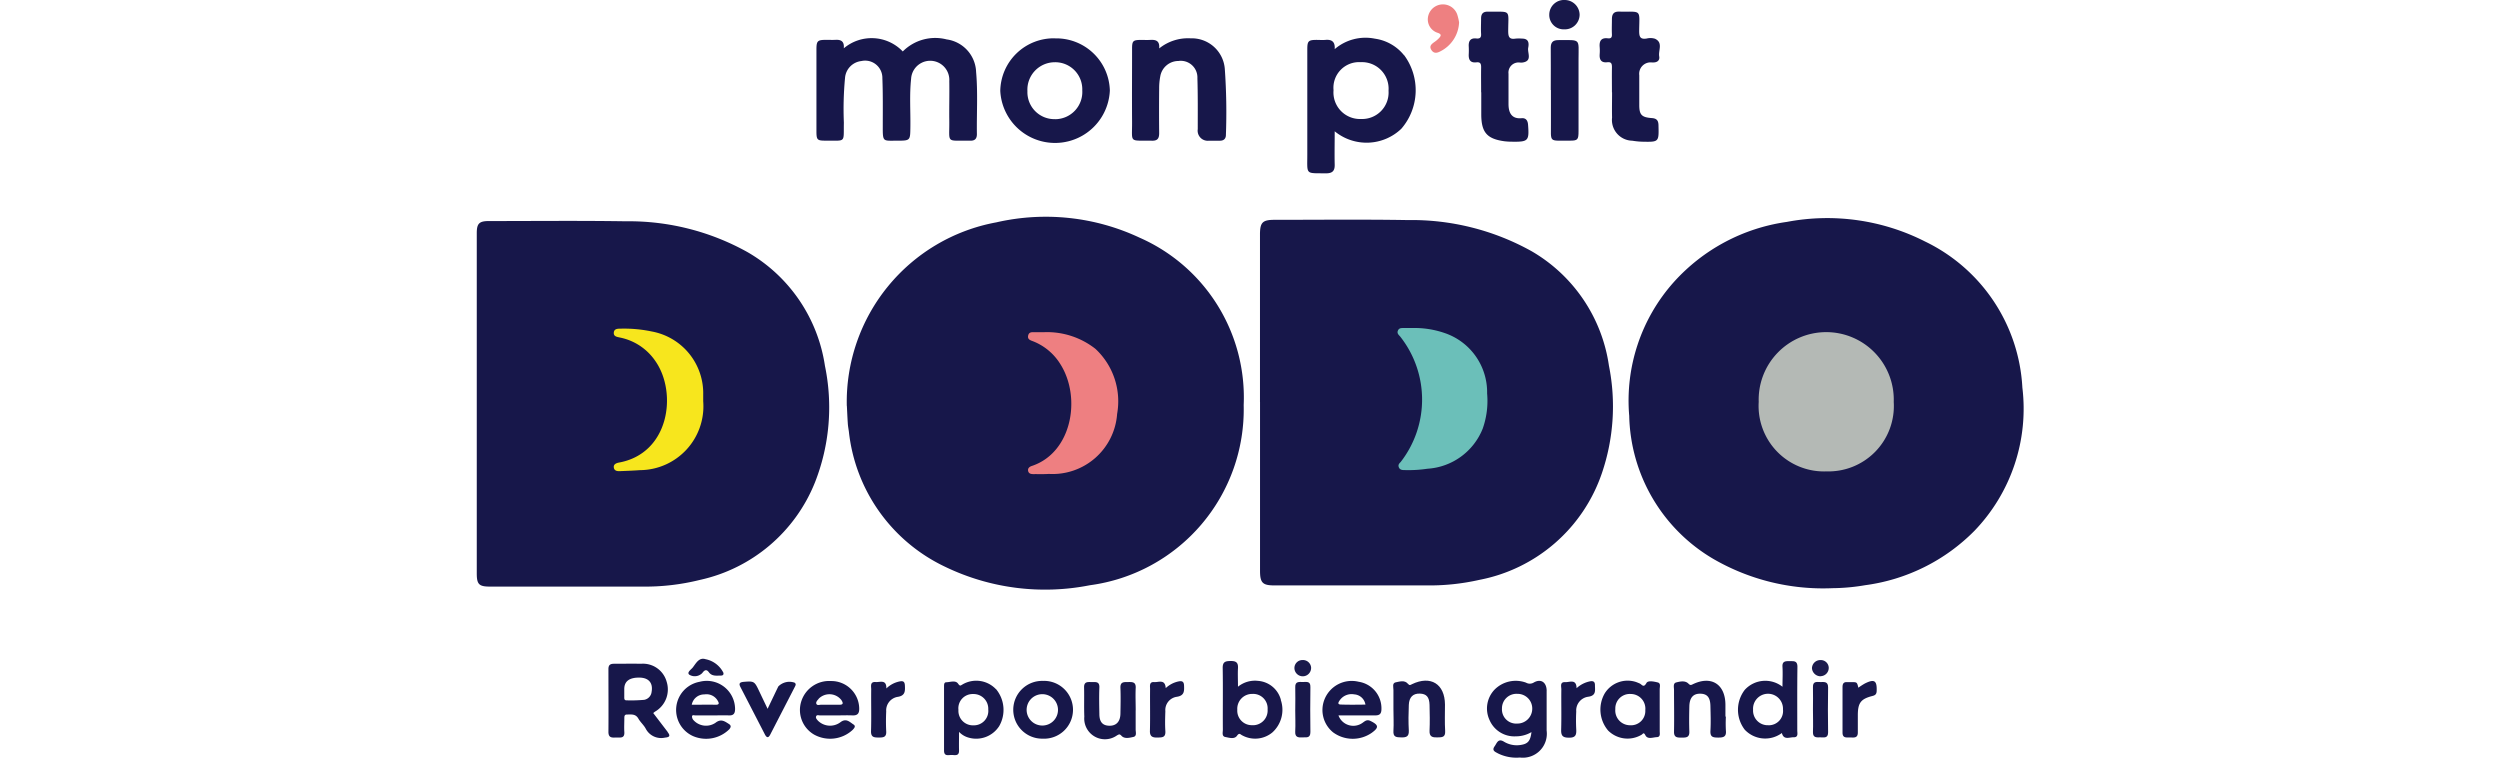
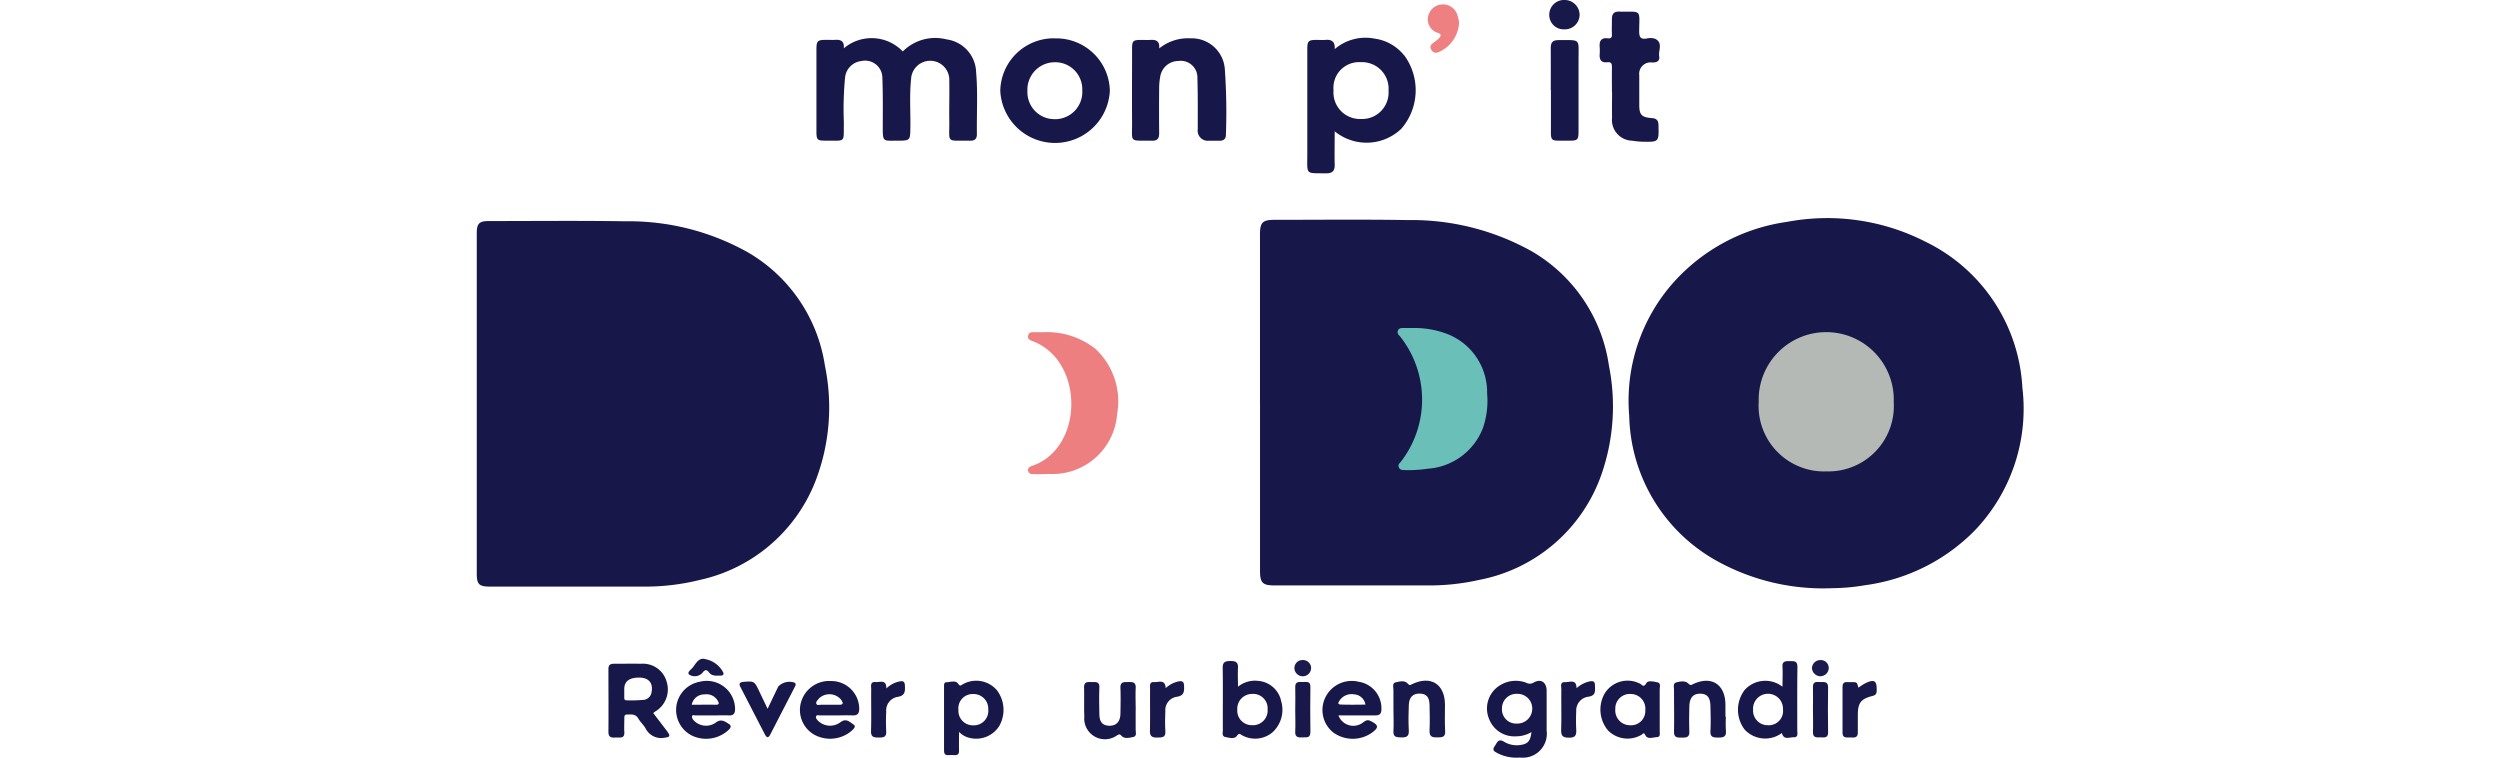
<svg xmlns="http://www.w3.org/2000/svg" data-name="mon p'tit dodo" width="99" height="30" viewBox="0 0 99 30">
  <defs>
    <clipPath id="a">
      <path data-name="Rectangle 14310" transform="translate(30 7)" opacity=".08" d="M0 0h99v30H0z" />
    </clipPath>
  </defs>
  <g data-name="Groupe de masques 6" transform="translate(-30 -7)" clip-path="url(#a)">
    <g data-name="logo monpetitdodo BLEU">
-       <path data-name="Tracé 527749" d="M63.533 23.072a7.23 7.23 0 015.918-7.266 8.746 8.746 0 015.677.606 6.911 6.911 0 014.122 6.628 7.025 7.025 0 01-6.094 7.136 9.109 9.109 0 01-5.742-.738 6.727 6.727 0 01-3.8-5.359c-.015-.1-.035-.207-.041-.312-.017-.253-.027-.506-.037-.695z" fill="#17174a" />
      <path data-name="Tracé 527750" d="M48.88 22.967v-6.738c0-.38.1-.475.48-.475 1.8 0 3.6-.019 5.4.009a9.648 9.648 0 014.841 1.221 6.261 6.261 0 013.066 4.5 8.107 8.107 0 01-.39 4.608 6.38 6.38 0 01-4.567 3.874 8.974 8.974 0 01-2.283.263h-6.029c-.43 0-.518-.09-.518-.522v-6.739z" fill="#17174a" />
      <path data-name="Tracé 527751" d="M79.895 22.921v-6.63c0-.484.1-.586.579-.586 1.756 0 3.512-.02 5.268.01a9.758 9.758 0 014.915 1.236 6.276 6.276 0 013.057 4.531 8.2 8.2 0 01-.281 4.262 6.4 6.4 0 01-4.846 4.218 8.969 8.969 0 01-2.13.22h-6c-.458 0-.56-.105-.56-.577v-6.683z" fill="#17174a" />
      <path data-name="Tracé 527752" d="M102.548 30.293a8.677 8.677 0 01-4.7-1.16 6.738 6.738 0 01-3.331-5.667 7.046 7.046 0 011.763-5.292 7.409 7.409 0 014.482-2.387 8.557 8.557 0 015.475.779 6.824 6.824 0 013.849 5.784 6.972 6.972 0 01-1.9 5.672 7.464 7.464 0 01-4.326 2.152 8 8 0 01-1.31.118z" fill="#17174a" />
      <path data-name="Tracé 527753" d="M63.411 8.916a1.707 1.707 0 012.339.122 1.81 1.81 0 011.738-.477 1.348 1.348 0 011.166 1.291c.073.819.019 1.642.031 2.463 0 .166-.071.26-.253.256-.994-.017-.828.14-.84-.79-.007-.524.009-1.049 0-1.573a.757.757 0 00-1.512-.088c-.068.636-.02 1.274-.029 1.912-.007.539 0 .539-.543.539s-.552.061-.55-.56c0-.638.009-1.276-.016-1.913a.683.683 0 00-.835-.68.729.729 0 00-.643.659 13.077 13.077 0 00-.047 1.779c-.017.818.1.707-.706.714-.356 0-.38-.024-.38-.392v-3.2c0-.365.036-.4.409-.4.114 0 .228.006.341 0 .222-.014.361.058.333.336z" fill="#17174a" />
      <path data-name="Tracé 527754" d="M75.904 8.918a1.819 1.819 0 011.249-.4 1.311 1.311 0 011.349 1.206 24.186 24.186 0 01.044 2.617c0 .158-.09.236-.252.231h-.419a.4.4 0 01-.444-.457c0-.672.007-1.345-.014-2.017a.659.659 0 00-.753-.683.73.73 0 00-.717.608 2.45 2.45 0 00-.044.468 88.112 88.112 0 000 1.781c0 .207-.063.306-.285.3-.928-.018-.781.119-.788-.763-.007-.96 0-1.921 0-2.881 0-.308.038-.344.347-.347.122 0 .245.006.367 0 .218-.014.388.026.36.338z" fill="#17174a" />
-       <path data-name="Tracé 527755" d="M88.653 10.654c0-.331-.006-.663 0-.995 0-.147-.04-.207-.191-.19-.234.026-.31-.1-.3-.317a2.854 2.854 0 000-.314c-.012-.215.07-.341.3-.315.149.016.2-.04.189-.188-.012-.2 0-.4 0-.6 0-.178.069-.276.264-.273.946.014.813-.118.81.767 0 .227.041.34.291.3a1.612 1.612 0 01.262 0c.267 0 .273.191.239.364-.04.2.181.524-.228.584a.776.776 0 01-.1 0 .4.4 0 00-.452.445v1.2c0 .338.12.594.516.559.172-.015.245.088.258.257.049.64.01.684-.639.673a2.5 2.5 0 01-.287-.016c-.695-.092-.921-.347-.927-1.048v-.891z" fill="#17174a" />
      <path data-name="Tracé 527756" d="M93.833 10.658c0-.332-.006-.664 0-1 0-.142-.029-.211-.186-.193-.231.027-.316-.094-.3-.314a1.76 1.76 0 000-.288c-.021-.238.059-.377.321-.346.124.015.17-.029.164-.157-.01-.2 0-.4 0-.6s.07-.307.29-.3c.9.015.8-.114.789.767 0 .228.041.338.292.3a.615.615 0 01.337.008c.329.156.122.463.165.7.028.156-.077.24-.238.238h-.052a.452.452 0 00-.5.507v1.18c0 .393.1.487.5.516.185.014.256.091.261.278.017.671.023.672-.648.657a2.876 2.876 0 01-.39-.039.821.821 0 01-.8-.915c-.008-.332 0-.664 0-1z" fill="#17174a" />
      <path data-name="Tracé 527757" d="M91.41 10.565c0-.559.006-1.118 0-1.677 0-.216.09-.3.3-.3.911 0 .8-.08.8.769v2.831c0 .351-.029.384-.365.382-.83-.006-.723.1-.728-.72v-1.284z" fill="#17174a" />
      <path data-name="Tracé 527758" d="M85.18 35.081v-.76c0-.106-.056-.269.086-.3.158-.03.356-.1.486.055.071.084.1.047.163.017.739-.355 1.3-.012 1.306.807 0 .349-.014.7.007 1.048.016.261-.134.248-.313.253s-.317-.019-.305-.263c.016-.34.008-.681 0-1.022-.008-.317-.124-.443-.388-.45s-.42.138-.433.445c-.015.34-.019.681 0 1.021.01.237-.1.273-.3.269s-.325-.012-.309-.261c.017-.287 0-.576 0-.864z" fill="#18184a" />
      <path data-name="Tracé 527759" d="M98.345 35.377a5.189 5.189 0 000 .55c.027.255-.1.282-.312.281s-.312-.028-.3-.269c.019-.322.008-.646 0-.969-.005-.35-.123-.494-.4-.5s-.427.156-.435.5-.012.664 0 1c.009.241-.134.239-.3.239s-.312.009-.307-.235c.011-.55 0-1.1 0-1.651 0-.107-.048-.266.091-.3s.341-.083.471.04c.07.066.089.079.174.037.734-.361 1.295-.011 1.3.806v.471z" fill="#17174a" />
      <path data-name="Tracé 527760" d="M74.972 35.131v.759c0 .1.055.261-.091.293s-.348.087-.469-.044c-.078-.084-.1-.058-.173-.022a.82.82 0 01-1.3-.737c-.015-.383 0-.768-.009-1.151-.009-.257.16-.218.315-.219s.3-.022.29.216c-.014.348-.006.7 0 1.047 0 .32.13.462.4.466s.428-.164.434-.475c.006-.34.014-.681 0-1.021-.012-.248.137-.233.3-.234s.317-.014.305.232c-.014.3 0 .593 0 .889z" fill="#17174a" />
      <path data-name="Tracé 527761" d="M60.394 35.075c.151-.315.286-.6.427-.891a.619.619 0 01.644-.151c.068.05.044.1.014.159l-.979 1.9c-.079.152-.148.113-.212-.012l-.969-1.878c-.07-.136-.024-.184.122-.2.418-.034.435-.028.615.353l.339.711z" fill="#17174a" />
      <path data-name="Tracé 527762" d="M76.159 34.253a1.052 1.052 0 01.508-.268c.14-.028.214 0 .221.157.01.23.014.411-.3.453a.531.531 0 00-.44.569c-.009.261-.017.523 0 .784s-.125.254-.311.259-.308-.03-.3-.268c.014-.549 0-1.1.006-1.646 0-.121-.044-.3.165-.282.171.013.433-.13.455.243z" fill="#18184b" />
      <path data-name="Tracé 527763" d="M103.592 34.232a2.759 2.759 0 01.261-.168c.374-.185.478-.112.463.3-.005.136-.067.173-.181.2-.446.116-.561.271-.565.74v.705c0 .22-.148.2-.288.194s-.318.048-.318-.191v-1.8c0-.117.029-.207.174-.2.394.013.389-.056.454.227z" fill="#18184b" />
      <path data-name="Tracé 527764" d="M92.429 34.256a1.1 1.1 0 01.546-.277c.124-.021.184.023.185.147 0 .211.063.427-.281.467a.549.549 0 00-.46.584 6.734 6.734 0 000 .705c.012.217-.023.335-.291.33-.245 0-.313-.079-.306-.317.016-.531 0-1.063.007-1.594 0-.115-.065-.3.151-.288.173.01.447-.143.452.244z" fill="#17174a" />
      <path data-name="Tracé 527765" d="M65.1 34.263a1.045 1.045 0 01.518-.277c.146-.029.208 0 .216.162.012.232.008.408-.3.45a.544.544 0 00-.44.575 7.84 7.84 0 000 .785c.015.235-.112.249-.291.248s-.318 0-.31-.256c.017-.549 0-1.1.007-1.649 0-.127-.055-.312.179-.292.169.013.428-.117.421.254z" fill="#17174a" />
      <path data-name="Tracé 527766" d="M87.78 7.885a1.347 1.347 0 01-.764 1.159c-.135.068-.251.07-.338-.073s.006-.221.114-.3a1.071 1.071 0 00.2-.169c.073-.083.1-.146-.052-.2a.557.557 0 01-.395-.602.6.6 0 011.161-.127 2.2 2.2 0 01.074.312z" fill="#ee8081" />
      <path data-name="Tracé 527767" d="M81.292 35.107c0-.3.009-.594 0-.891-.009-.241.15-.21.3-.209s.306-.042.3.2q-.013.891 0 1.782c0 .264-.175.2-.323.211-.167.011-.29-.008-.278-.231.015-.287 0-.576 0-.864z" fill="#18184a" />
      <path data-name="Tracé 527768" d="M101.793 35.1c0-.3.008-.594 0-.891-.008-.246.159-.2.3-.2s.3-.031.3.209q-.015.891 0 1.781c0 .244-.157.2-.3.2s-.307.031-.3-.21c.012-.3 0-.594 0-.891z" fill="#17174a" />
      <path data-name="Tracé 527769" d="M91.942 8.162a.57.57 0 01-.591-.592.584.584 0 01.618-.57.593.593 0 01.584.583.585.585 0 01-.611.579z" fill="#18184a" />
      <path data-name="Tracé 527770" d="M57.946 33.105a1.011 1.011 0 01.7.535c.019.084-.024.112-.1.113-.172 0-.353.036-.476-.134-.088-.121-.167-.089-.244.012a.277.277 0 01-.075.071.409.409 0 01-.46.012c-.1-.092.081-.2.149-.29.133-.177.248-.4.5-.32z" fill="#18184a" />
      <path data-name="Tracé 527771" d="M81.92 33.447a.33.33 0 01-.661.008.316.316 0 01.315-.317.324.324 0 01.347.309z" fill="#1a1a4c" />
      <path data-name="Tracé 527772" d="M102.097 33.781a.343.343 0 01-.343-.321.329.329 0 01.339-.321.313.313 0 01.325.3.329.329 0 01-.321.338z" fill="#1c1b4d" />
      <path data-name="Tracé 527773" d="M71.362 20.154a3.1 3.1 0 012.018.661 2.839 2.839 0 01.858 2.576 2.563 2.563 0 01-2.706 2.376c-.2.015-.4.005-.6.008-.1 0-.2-.014-.22-.135-.016-.1.057-.158.147-.188 1.594-.529 1.967-2.706 1.135-4.026a2.229 2.229 0 00-1.057-.9c-.109-.045-.26-.072-.222-.239s.185-.127.3-.131h.346z" fill="#ee7f81" />
-       <path data-name="Tracé 527774" d="M57.848 22.9a2.529 2.529 0 01-2.51 2.718c-.261.02-.523.028-.784.039-.11.005-.224-.008-.246-.138s.088-.178.195-.2c2-.358 2.321-2.744 1.464-4a2.228 2.228 0 00-1.419-.953c-.114-.025-.249-.04-.242-.186.008-.164.151-.165.277-.165a5.285 5.285 0 011.223.111 2.486 2.486 0 012.041 2.506v.262z" fill="#f7e61d" />
      <path data-name="Tracé 527775" d="M85.974 19.989a3.642 3.642 0 011.21.191 2.476 2.476 0 011.706 2.4 3.3 3.3 0 01-.174 1.392 2.527 2.527 0 01-2.191 1.59 5.072 5.072 0 01-.914.053c-.092 0-.177-.012-.217-.11s.016-.153.072-.209a4.026 4.026 0 00-.026-4.978c-.061-.063-.127-.125-.082-.228s.133-.1.221-.1h.393z" fill="#6bbfb9" />
      <path data-name="Tracé 527776" d="M102.305 25.668a2.592 2.592 0 01-2.66-2.751 2.675 2.675 0 115.347 0 2.59 2.59 0 01-2.688 2.749z" fill="#b4b9b5" />
      <path data-name="Tracé 527777" d="M85.599 9.187a1.8 1.8 0 00-1.156-.656 1.871 1.871 0 00-1.589.415c.023-.3-.122-.389-.37-.366-.113.01-.227 0-.34 0-.333 0-.375.044-.375.377v4.164c0 .817-.086.733.746.743.25 0 .345-.1.339-.342-.01-.426 0-.852 0-1.323a1.99 1.99 0 002.638-.1 2.332 2.332 0 00.109-2.917zm-1.7 2.525a1.051 1.051 0 01-1.091-1.14 1.015 1.015 0 011.078-1.11 1.053 1.053 0 011.1 1.131 1.048 1.048 0 01-1.087 1.119z" fill="#17174a" />
      <path data-name="Tracé 527778" d="M71.786 8.518a2.117 2.117 0 00-2.175 2.082 2.172 2.172 0 004.339-.015 2.12 2.12 0 00-2.163-2.065zm0 3.2a1.068 1.068 0 01-1.1-1.109 1.086 1.086 0 011.072-1.144 1.071 1.071 0 011.1 1.112 1.078 1.078 0 01-1.069 1.143z" fill="#17174a" />
      <path data-name="Tracé 527779" d="M56.439 35.984l-.571-.747c.025-.02.044-.038.065-.053a1.014 1.014 0 00.465-1.192.972.972 0 00-1.01-.707c-.358-.007-.715 0-1.073 0-.155 0-.222.053-.221.212 0 .829.007 1.657 0 2.486 0 .252.155.226.315.223s.331.042.315-.218c-.012-.183 0-.366 0-.549 0-.076.005-.142.1-.144.172 0 .345-.034.456.162.081.143.216.255.292.4a.686.686 0 00.764.352c.2-.017.208-.082.1-.222zm-.634-1.6a.359.359 0 01-.294.329 5.64 5.64 0 01-.705.02c-.089 0-.085-.069-.085-.131v-.315q0-.463.606-.454c.358.006.534.208.479.549z" fill="#17174a" />
      <path data-name="Tracé 527780" d="M91.248 34.361c0-.332-.217-.5-.507-.335a.3.3 0 01-.31.007 1.18 1.18 0 00-1.253.283 1.082 1.082 0 00-.194 1.194 1.069 1.069 0 001.042.649 1.208 1.208 0 00.62-.168c-.043.356-.143.468-.434.51a.97.97 0 01-.654-.13c-.237-.145-.281.059-.37.181-.127.174.026.223.138.286a1.649 1.649 0 00.862.16.95.95 0 001.059-1.068v-1.571zm-1.186 1.293a.562.562 0 01-.584-.6.574.574 0 01.608-.578.582.582 0 01.591.6.59.59 0 01-.615.577z" fill="#17174a" />
      <path data-name="Tracé 527781" d="M80.724 34.717a1.011 1.011 0 00-.9-.754 1.066 1.066 0 00-.8.231c0-.28-.013-.508 0-.734s-.078-.286-.288-.284-.322.029-.317.283c.014.812 0 1.624.006 2.437 0 .106-.05.263.1.29s.358.1.464-.055c.089-.125.128-.049.194-.016a1.069 1.069 0 001.2-.108 1.209 1.209 0 00.336-1.29zm-1.127 1a.575.575 0 01-.6-.614.588.588 0 01.6-.624.572.572 0 01.6.614.582.582 0 01-.6.626z" fill="#18174a" />
      <path data-name="Tracé 527782" d="M101.172 35.919c0-.838-.005-1.675.006-2.512 0-.256-.153-.222-.309-.225s-.3-.005-.283.226c.016.255 0 .511 0 .787a1.1 1.1 0 00-1.495.125 1.294 1.294 0 000 1.575 1.111 1.111 0 001.472.132c.068.291.3.164.465.169.198.004.143-.166.144-.277zm-1.15-.2a.58.58 0 01-.6-.613.593.593 0 111.184-.013.564.564 0 01-.584.627z" fill="#17174a" />
      <path data-name="Tracé 527783" d="M69.434 34.286a1.075 1.075 0 00-1.32-.181c-.076.043-.095.08-.174-.032-.1-.145-.306-.06-.466-.055-.09 0-.09.093-.09.163v2.542c0 .239.171.173.3.174s.3.057.294-.179 0-.452 0-.736a.812.812 0 00.356.221 1.081 1.081 0 001.235-.451 1.289 1.289 0 00-.128-1.465zm-.88 1.437a.574.574 0 01-.6-.612.565.565 0 01.581-.627.582.582 0 01.6.611.571.571 0 01-.581.628z" fill="#17174a" />
      <path data-name="Tracé 527784" d="M95.724 35.107v-.81c0-.1.053-.24-.08-.273s-.383-.089-.444.022c-.116.213-.181.057-.272.018-.048-.02-.1-.042-.145-.058a1.068 1.068 0 00-1.231.444 1.283 1.283 0 00.132 1.482 1.09 1.09 0 001.323.164c.051-.029.08-.12.15.02.089.176.3.081.454.075s.112-.151.114-.249v-.837zm-1.179.613a.584.584 0 01-.578-.638.573.573 0 01.612-.6.58.58 0 01.575.638.566.566 0 01-.609.6z" fill="#17174a" />
      <path data-name="Tracé 527785" d="M57.532 35.33h.681c.227 0 .437-.007.655 0 .187.007.24-.083.241-.255A1.121 1.121 0 0057.7 34a1.134 1.134 0 00-.252 2.151 1.308 1.308 0 001.432-.272c.068-.084.083-.147-.019-.212-.17-.108-.312-.215-.532-.041a.669.669 0 01-.877-.12.218.218 0 01-.048-.141c.014-.067.087-.035.133-.035zm-.138-.424a.5.5 0 01.5-.407.511.511 0 01.53.254c.056.093.063.157-.083.155-.309-.006-.619 0-.945 0z" fill="#17174a" />
      <path data-name="Tracé 527786" d="M62.473 35.33h.654c.218 0 .419-.009.628 0s.276-.083.27-.28a1.105 1.105 0 00-1.118-1.081 1.156 1.156 0 00-1.17.786 1.125 1.125 0 00.5 1.334 1.31 1.31 0 001.526-.184c.06-.065.142-.147.035-.216-.156-.1-.293-.267-.527-.081a.682.682 0 01-.885-.074c-.039-.046-.091-.1-.07-.16.026-.08.1-.043.158-.044zm-.056-.658a.6.6 0 01.9.048c.074.113.092.194-.089.187H62.521c-.066 0-.157.038-.191-.031s.039-.146.089-.2z" fill="#17174a" />
      <path data-name="Tracé 527787" d="M84.458 35.33c.183 0 .245-.071.247-.248a1.064 1.064 0 00-.9-1.084 1.161 1.161 0 00-1.359.708 1.136 1.136 0 00.351 1.3 1.316 1.316 0 001.519.017c.3-.215.281-.314-.047-.474-.133-.065-.208 0-.3.066a.626.626 0 01-.966-.285h1.464zm-1.353-.43c-.171 0-.092-.109-.049-.172a.57.57 0 01.571-.231.479.479 0 01.444.405c-.332.004-.649.009-.966-.002z" fill="#17174a" />
-       <path data-name="Tracé 527788" d="M71.314 33.964a1.144 1.144 0 10-.028 2.287 1.145 1.145 0 10.028-2.288zm0 1.766a.621.621 0 11.582-.646.619.619 0 01-.583.646z" fill="#17174a" />
    </g>
  </g>
</svg>